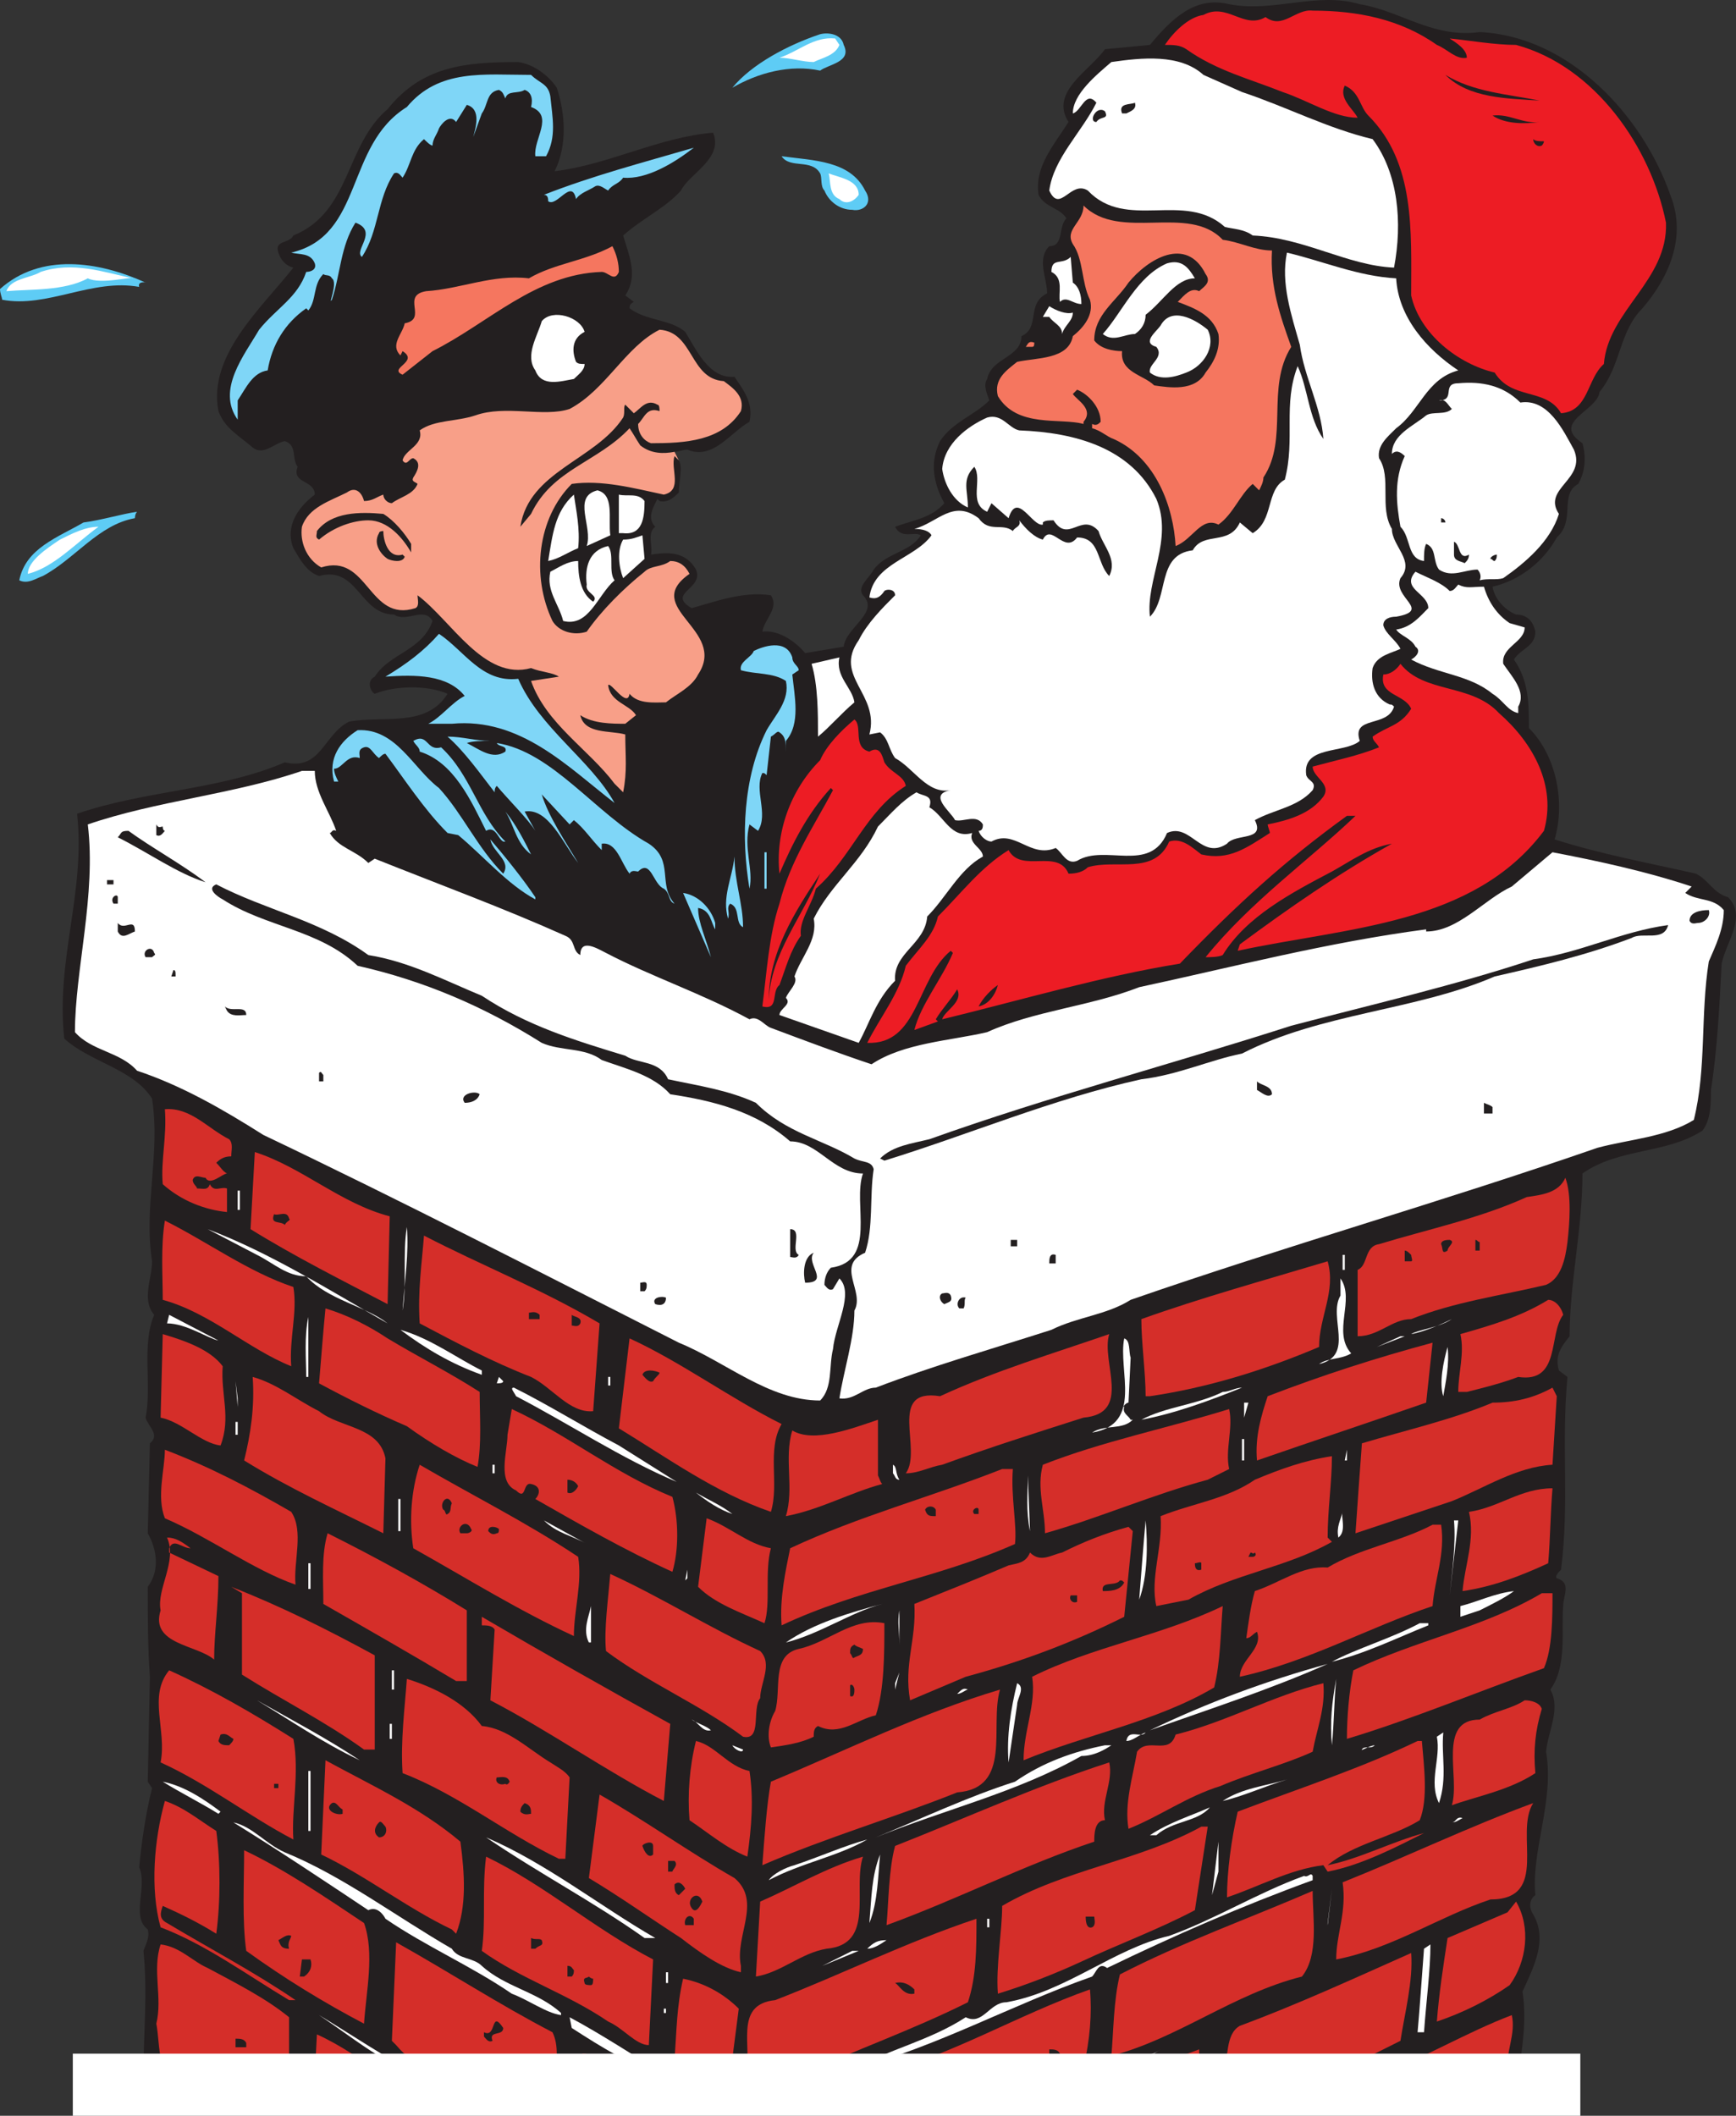
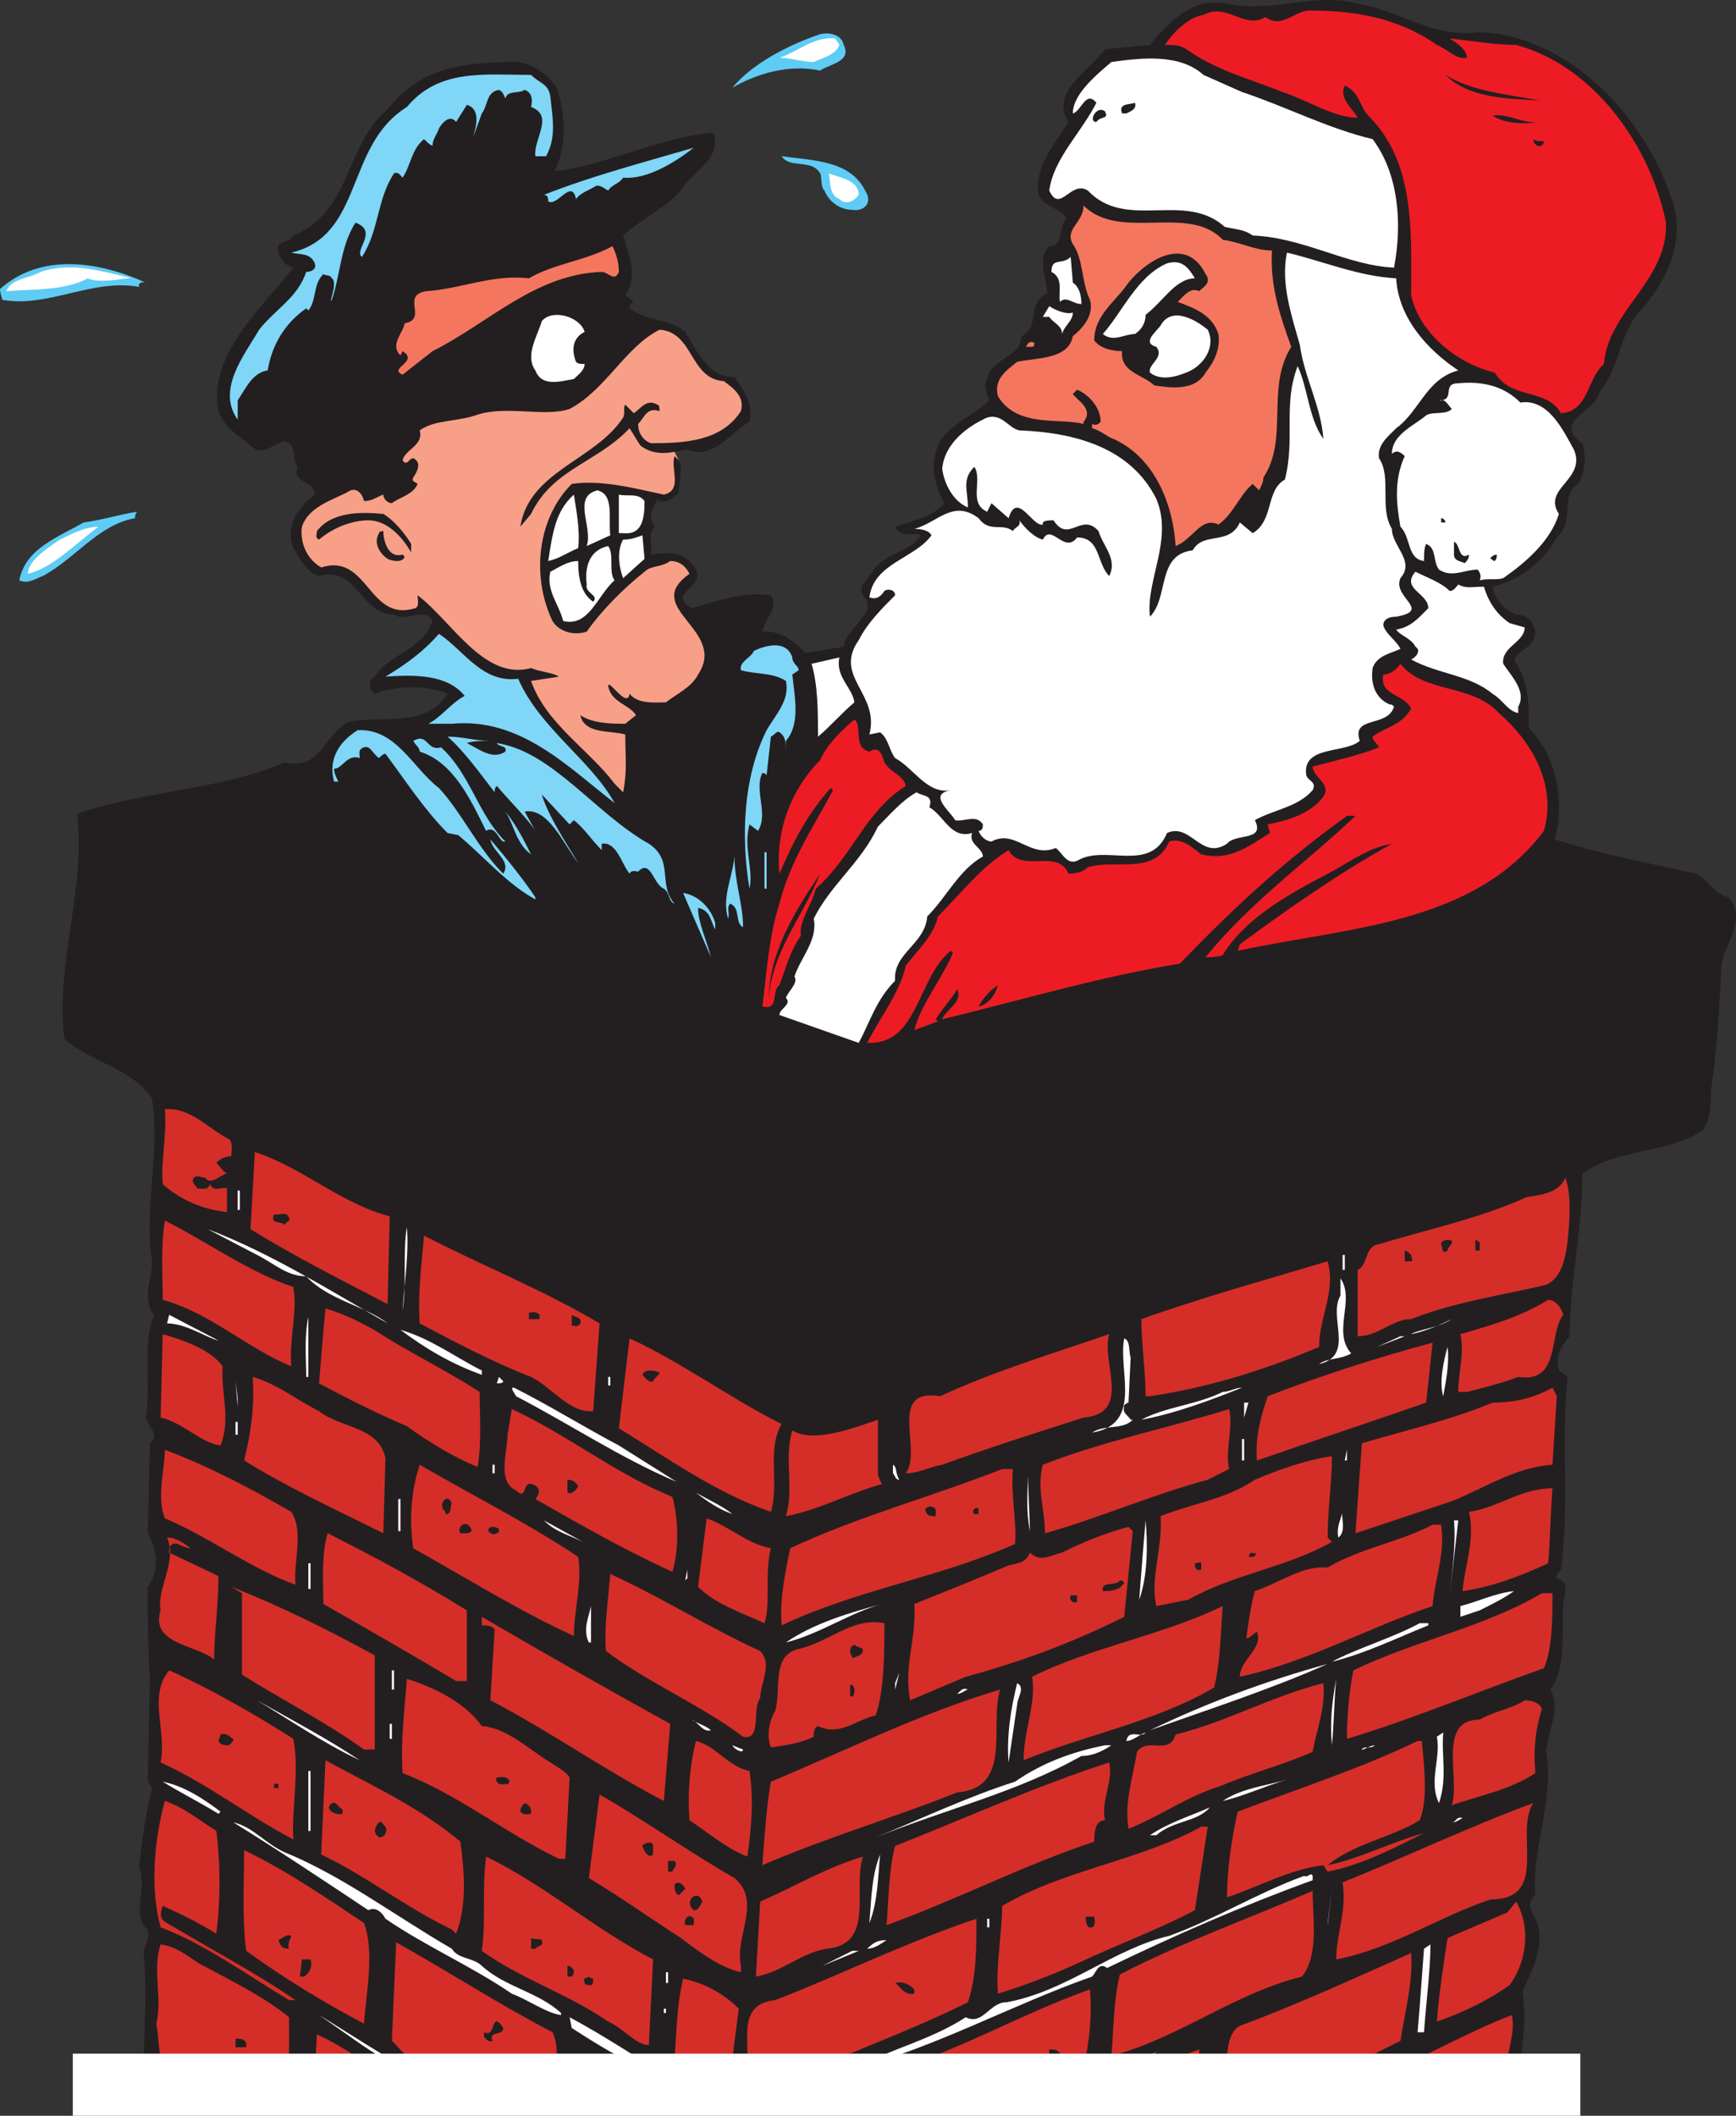
<svg xmlns="http://www.w3.org/2000/svg" width="608.024" height="740.978">
  <rect width="100%" height="100%" fill="#333333" stroke="none" />
  <path fill="#231f20" fill-rule="evenodd" d="M237.75 161.228c1.5 2.25 0 7.5 0 11.25-1.5 1.5-3.75 3.75-6.75 3l-.75-.75c-1.5 3-3.75 6.75-.75 9.75-3 2.25-.75 6.75-1.5 9.75 5.25-.75 12-1.5 15.75 5.25 3 6.75-10.5 8.25-1.5 13.5 8.25-2.25 18-6 27.75-4.5 3 4.5-2.25 8.25-3 12.75 5.25-.75 11.25 3 15 7.5l13.5-2.25c.75-6.75 12.75-12 6.75-18-2.25-3 2.25-6 3.75-9 4.5-6 12.75-6 16.5-12-2.25-1.5-6.75 1.5-9-3 6-2.25 12.75-3 17.25-8.25-3.75-6.75-5.25-14.25-1.5-21.75 4.5-6.75 12-9 17.25-14.25-.75-2.25-2.25-5.25-.75-7.5 1.5-7.5 12-7.5 12-15 6.75-3 1.5-11.25 9-15 0-5.25-3.75-12 .75-16.5 5.25 0 3-6.75 6-9.75-2.25-3.75-7.5-3.75-9.75-8.25-1.5-9.75 5.25-17.25 10.5-25.5-6.75-10.5 7.5-18 12.75-25.5l15.75-1.5c7.5-9 15.75-17.25 27.75-14.25 15.75 3 30.75-4.5 45.75 0 14.25 2.25 25.5 12 42 9.75 31.5 1.5 57 29.25 66.75 57 6 15-.75 29.25-9.75 39.75-8.25 8.25-7.5 20.25-15 29.25-.75 6.75-17.25 10.5-6 18 1.5 5.25.75 10.5-1.5 14.25-6.75 3.75-.75 12.75-7.5 18.75-4.5 8.25-12.75 15-22.5 17.25.75 4.5 4.5 8.25 8.25 9.75 3.75 0 6 2.25 6.75 6 0 5.25-5.25 6-7.5 9.75 5.25 7.5 5.25 15.75 5.25 24 9.75 9.75 12.75 26.25 9 39 16.5 5.25 33 8.25 49.5 12 4.5 2.25 6 6.75 11.25 8.25 6.75 6.75-.75 15.75-2.25 23.25-.75 14.25-1.5 30-3.75 44.25 0 4.5 0 10.5-3 14.25-12.75 8.25-29.25 6-42 15 0 19.5-4.5 38.25-4.5 57-3 3.75-5.25 6.75-3.75 12l3 2.25c-2.25 24 .75 43.5-2.25 67.5-.75.75-2.25 2.25-1.5 3 5.25 1.5 2.25 6 2.25 9.75-.75 8.25 1.5 21-4.5 29.25 3.75 6.75-.75 14.25-1.5 21.75 3 17.25-5.25 34.5-3.75 50.25-2.25 1.5-2.25 4.5-.75 6.75 5.25 9 0 18.75-3.75 27 1.5 9.75 0 19.5-1.5 29.25.75.75 2.25 0 3.75 0 2.25 7.5-3 8.25-8.25 8.25-29.25-.75-60 2.25-88.5-1.5-4.5 0-11.25-2.25-13.5 1.5H420c0-.75.75-.75.75-1.5H379.5c-2.25 2.25-6.75 1.5-10.5 1.5.75-.75 2.25 0 3.75-1.5-5.25-1.5-9.75 3.75-15.75 1.5 1.5.75 2.25-.75 3.75-1.5-18.75-.75-39-.75-57.75 0v1.5h-7.5s.75-.75 0-1.5c-3-.75-7.5-.75-10.5 1.5-12-1.5-26.25 3-37.5-1.5-3 0-5.25-.75-6.75 0l1.5 1.5c-1.5-.75-8.25 2.25-10.5-1.5-9.75 0-20.25-.75-30 0v1.5h-7.5v-1.5c-8.25-.75-18.75-.75-27.75 0l1.5 1.5c-3.75 3-9-4.5-14.25-1.5l2.25 1.5c-1.5 0-9 2.25-11.25-1.5H109.5c1.5 3.75-5.25.75-7.5 1.5v-1.5c-5.25-.75-12-.75-17.25 0l2.25 1.5c-3 2.25-9-2.25-13.5-1.5l1.5 1.5c-6-.75-12-3-18.75-1.5-1.5.75-1.5 2.25-4.5 1.5 0-.75 0-1.5-.75-1.5h-2.25v-6.75h1.5c0-15.75 1.5-27.75 0-43.5.75-2.25 2.25-4.5 1.5-7.5-6-4.5 0-15-3-21.75.75-8.25 2.25-18.75 4.5-27.75l-1.5-2.25.75-36.75c-.75-10.5-.75-20.25-.75-31.5 4.5-6 3-13.5 0-18.75l.75-31.5c3.75-3-.75-6-1.5-9 2.25-11.25-1.5-25.5 3-36-4.5-5.25-.75-12.75-.75-18.75-3-19.5 3-37.5 0-57-6.75-10.5-21.75-12.75-30.75-21-3-27.75 7.5-51 4.5-78.75 24-8.25 50.25-8.25 72.75-18 12.75 3 13.5-9.75 22.5-14.25 12-2.25 27 2.25 34.5-9.75-6.75-3-18-3-25.5 0-1.5-.75-3-4.5 0-6 5.25-8.25 16.5-9 20.25-19.5-3-5.25-9 .75-13.5-2.25-12 0-12.75-17.25-26.25-13.5-4.5-1.5-6.75-6-9-9.75-3-7.5 1.5-14.25 7.5-18.75 0-5.25-8.25-3.75-6-9.75-2.25-3 0-7.5-4.5-9-3.75.75-7.5 5.25-11.25 2.25-5.25-4.5-9.75-6.75-12-12.75-3.75-19.5 15-36 26.25-50.25-3-.75-4.5-3-5.25-5.25-1.5-4.5 3.75-3 5.25-6 20.25-8.25 18-31.5 33-44.25 12-15 27-16.5 45.75-16.5 5.25.75 10.5 4.5 13.5 9 3 9 3.75 20.25-.75 29.25 18.75-2.25 36.75-12 55.5-13.5 3.75 9-8.25 14.25-11.25 20.25-5.25 6-13.5 9.75-20.25 15.75 2.25 7.5 5.25 14.25.75 21l3 2.25c-1.5.75-1.5 1.5-1.5 2.25 6 4.5 14.25 3.75 19.5 8.25 3.75 6 8.25 16.5 17.25 15.75 3 4.5 6.75 9 5.25 15.75-6.75 3.75-12.75 13.5-21.75 9.75-1.5 0-3 .75-4.5.75" />
  <path fill="#f89f88" fill-rule="evenodd" d="M236.25 158.228c-3.75.75-8.25.75-12-2.25-1.5-2.25-2.25-3.75-3.75-6-11.25 12-27 14.25-34.5 30l-3.75 4.5c3-19.5 26.25-23.25 36-38.25.75-1.5 0-3.75.75-4.5l3 3c2.25-1.5 4.5-5.25 8.25-3 .75 0 .75 1.5.75 2.25-4.5-1.5-5.25 2.25-7.5 4.5 0 3.75 2.25 6 4.5 6.75 12 0 24.75-.75 31.5-11.25 1.5-5.25-3-8.25-6-10.5-12-.75-10.5-17.25-22.5-18-12 6-18.75 21-31.5 27.75-9 3-22.5-1.5-33 2.25-6.75 2.25-14.25 1.5-19.5 5.25 1.5 5.25-5.25 6.75-6 10.5 1.5 2.25 2.25-.75 3.75-.75 3 1.5 1.5 4.5 0 6.75-.75 1.5.75 1.5 1.5 2.25-1.5 3.75-6 4.5-9 6.75-1.5 0-3-1.5-3-3-2.25.75-3.75 2.25-6.75 2.25-.75-3-3-5.25-6-3-6 3-13.5 5.25-15.75 12-.75 5.25 1.5 11.25 6.75 14.25 16.5-5.25 16.5 19.5 33 14.25 1.5-.75.75-3 .75-4.5 12 9 23.25 30 39.75 25.5 3.75 1.5 7.5 1.5 9.75 3l-9.75 1.5c5.25 15 20.25 24 29.25 36l3 3c1.5-7.5.75-12.75.75-20.25-5.25-1.5-14.25 0-15.75-6.75 4.5 3 11.25 3 15.75 3l3.75-3c-2.25-3.75-9-4.5-9.75-10.5.75-1.5 6.75 8.25 7.5 3 3 3.75 9 3 12.75 3 3.75-3 9-5.25 11.25-9.75 10.5-15.75-20.25-23.25-3-35.25-1.5-3-3.75-4.5-6.75-4.5-3 2.25-6.75 1.5-9 3.75-7.5 6-15 13.5-20.25 21-4.5 1.5-9.75 0-12-3.75-7.5-15.75-5.25-36 6.75-48 10.5-1.5 21.75 1.5 32.25 3.75 6.75-1.5 2.25-9 3.75-13.5l1.5 1.5" />
  <path fill="#ed1c24" fill-rule="evenodd" d="M503.25 15.728c3.75 1.5 6.75 5.25 10.5 4.5 0-3-3.75-5.25-6-6.75 7.5.75 15.75 2.25 23.25 2.25 27.75 7.5 47.25 36 52.5 62.25.75 20.25-20.25 30.75-21.75 49.5-6 5.25-5.25 16.5-15 17.25-5.25-9-17.25-4.5-23.25-14.25-12.75-3-26.25-13.5-29.25-27 0-22.5 1.5-46.5-15-63-3-3-3-8.25-8.25-10.5-2.25 4.5 3 8.25 4.5 11.25-8.25 0-17.25-6-26.25-9-11.25-4.5-23.25-7.5-33.75-15-2.25-1.5-4.5-1.5-7.5-1.5 3-4.5 8.25-9.75 13.5-10.5 8.25-4.5 14.25 5.25 21.75.75 6 4.5 10.5-3 16.5-2.25 15.75 0 30.75 3 43.5 12" />
  <path fill="#5eccf5" fill-rule="evenodd" d="M295.5 15.728c3 6-5.25 6.75-8.25 9-10.5-2.25-21.75.75-30.75 6 6.75-8.25 19.5-15 30.75-18.75 3-.75 7.5 0 8.25 3.75" />
  <path fill="#fff" fill-rule="evenodd" d="M294 15.728c-1.5 3.75-6 4.5-9 6-3.75 0-8.25-1.5-12-1.5 6.75-2.25 12-7.5 19.5-6.75l1.5 2.25m141 16.5c15.75 5.25 30 12.75 45.75 16.5 9 12 10.5 29.25 7.5 45-16.5-.75-31.5-10.5-49.5-11.25-3-2.25-6.75-2.25-9.75-3-14.25-12.75-34.5 1.5-48-12.75-6-3.75-9.75 8.25-13.5 0 1.5-11.25 11.25-20.25 16.5-30.75-3.75-4.5-5.25 3-8.25 3.75 0-6.75 8.25-13.5 13.5-18 10.5-1.5 24-3 32.25 4.5l13.5 6" />
  <path fill="#7fd6f7" fill-rule="evenodd" d="M192.75 33.728c.75 7.5 2.25 14.25-1.5 21h-3.75c-.75-6 6.75-14.25-1.5-17.25.75-3 0-5.25-2.25-6-2.25 1.5-6 0-6.75 3-.75-1.5-.75-2.25-2.25-3-4.5.75-3.75 5.25-6 8.25l-3 8.25c.75-3 3-9.75-2.25-11.25l-3.75 6c-2.25-3-5.25.75-6 2.25-.75 2.25-2.25 3.75-2.25 6-.75 0-2.25-1.5-3-2.25-4.5 3.75-4.5 9-7.5 13.5-.75-.75-1.5-2.25-3-1.5-6 9-5.25 20.25-11.25 29.25-3-2.25 6-9-2.25-12-5.25 8.25-5.25 18-8.25 27-1.5 2.25 2.25-6 0-7.5-.75-1.5-2.25-.75-3-1.5-3.75 3.75-2.25 9-5.25 12.75l-.75-.75c-7.5 5.25-12 12.75-13.5 21.75-5.25.75-7.5 6-10.5 10.5v6.75c-7.5-10.5 2.25-22.5 7.5-31.5 6-7.5 13.5-11.25 16.5-20.25 1.5 0 3.75-.75 3-3-1.5-3.75-5.25-3-8.25-3.75 25.5-6 18.75-37.5 40.5-51 11.25-13.5 27-11.25 43.5-11.25 3 3 6 3 6.75 7.5" />
  <path fill="#231f20" fill-rule="evenodd" d="M539.25 35.228c-11.25-.75-24.75-.75-33-9 9.75 6 21.75 6.75 33 9m-141.75.75c.75 2.25-1.5 3-3 3.75H393c-1.5-3.75 3-3 4.5-3.75m-10.5 3c1.5 3-1.5 1.5-3 3.75-3 0 0-6 3-3.75m152.25 3.75c-5.25.75-12 .75-16.5-2.25 6-.75 10.5 3 16.5 2.25m1.5 6.75c0 .75-.75 1.5-.75 1.5-1.5.75-3-.75-3-2.25.75.75 2.25.75 3.75.75" />
  <path fill="#7fd6f7" fill-rule="evenodd" d="M243 51.728c-6.75 5.25-16.5 11.25-24.75 10.5-1.5 2.25-3.75 2.25-5.25 4.5-1.5-.75-3-2.25-4.5-1.5-2.25 1.5-5.25 2.25-6.75 4.5-1.5-7.5-6.75 3-9.75.75 0-.75 0-2.25-1.5-2.25 17.25-6.75 34.5-11.25 52.5-16.5" />
  <path fill="#5eccf5" fill-rule="evenodd" d="M303 66.728c3 4.5-.75 7.5-4.5 6.75-4.5 0-8.25-3-9.75-6.75-1.5-1.5-.75-4.5-1.5-6-3-5.25-10.5-1.5-13.5-6 11.25 1.5 24 1.5 29.25 12" />
  <path fill="#fff" fill-rule="evenodd" d="M300.75 68.228c-1.5 2.25-4.5 3.75-6.75 1.5-3.75-1.5-3-6-3.75-9 3.75 1.5 10.5 2.25 10.5 7.5" />
  <path fill="#f5765f" fill-rule="evenodd" d="M428.25 83.978c6 .75 11.25 3.75 17.25 3.75-.75 12.75 3 23.25 6.75 33.75-9 14.25-.75 32.25-9.75 45.75 0 1.5-.75 3-1.5 4.5l-2.25-2.25c-4.5 3.75-6.75 10.5-12 14.25-6-3-9 5.25-15 7.5-.75-13.5-6.75-30.75-21.75-37.5-2.25-.75-4.5-3-7.5-3.75v-1.5c1.5.75 2.25 0 3-.75 0-5.25-4.5-9.75-8.25-11.25l-1.5 1.5c1.5 2.25 7.5 5.25 3.75 9.75v.75c-8.25-2.25-23.25 1.5-30-9.75-1.5-6 3-9 6.75-12 6.75-1.5 18-.75 19.5-9 3.75-3 7.5-7.5 6-12.75-3-6-2.25-14.25-6-19.5-3-5.25 3.75-7.5 3.75-13.5 12.75 12.75 36.75-.75 48.75 12m-211.5 11.25c-1.5 3.75-3.75 0-6 0-23.25.75-39.75 18-59.25 27.75l-10.5 8.25c-5.25-2.25 6-4.5 0-8.25l-.75 1.5c-3.75-3.75.75-7.5 1.5-11.25 8.25-1.5-1.5-9.75 7.5-11.25 12-.75 23.25-6 36-4.5 9-5.25 19.5-6 29.25-11.25 1.5 3 2.25 6 2.25 9" />
  <path fill="#231f20" fill-rule="evenodd" d="M422.25 95.978c2.25 3-.75 4.5-2.25 6-3-1.5-5.25 1.5-7.5 3.75 6 2.25 12 4.5 14.25 11.25.75 5.25-1.5 9.75-4.5 13.5-3.75 6.75-12.75 5.25-18 4.5-3.75-3.75-12-4.5-11.25-12-3 0-7.5-.75-9.75-3.75 0-9 7.5-13.5 12-20.25 6.75-8.25 20.25-16.5 27-3" />
  <path fill="#fff" fill-rule="evenodd" d="M489 97.478c.75 13.5 10.5 24.75 21.75 32.25-11.25 3-13.5 14.25-21.75 20.25-3 3-6.75 6-6 10.5 4.5 6.75 0 17.25 4.5 24.75 0 6 8.25 11.25 3 17.25-3 6.75 11.25 11.25-1.5 13.5-2.25 0-4.5.75-4.5 3 .75 3 4.5 5.25 6 8.25-3 1.5-8.25 2.25-9.75 6.75-.75 5.25.75 10.5 6 12.75.75 0 .75 0 1.5.75-2.25 7.5-15 3-12 12-5.25 4.5-20.25 1.5-18.75 12 .75 2.25 3.75 2.25 2.25 5.25-5.25 6-13.5 6.75-20.25 10.5 3.75 7.5-6.75 4.5-9.75 8.25-9 6-12.75-7.5-21-3.75-6 14.25-21.75 3.75-31.5 9.75-3.75 1.5-5.25-3-7.5-4.5-9 3.75-14.25-6.75-22.5-2.25-1.5 0-3.75-1.5-4.5-3.75 1.5 0 1.5-1.5 1.5-2.25-2.25-3.75-6.75-.75-9.75-1.5-1.5-3-9.75-9-1.5-10.5-8.25 1.5-12.75-7.5-19.5-11.25-2.25-3-2.25-6.75-5.25-9l-3.75.75c3.75-14.25-12.75-20.25-3.75-33 3-6 8.25-11.25 12.75-15.75 0-2.25-3-2.25-3.75-1.5-1.5 2.25-3 3-5.25 2.25 1.5-12 15.75-13.5 21.75-21.75-.75-1.5-3-2.25-6-2.25 8.25-2.25 13.5-10.5 22.5-3.75 3.75 5.25 8.25 1.5 12 4.5.75-1.5 3-1.5 2.25-3.75 2.25 3 5.25 6 8.25 6.75 3-6 7.5 5.25 12-.75 8.25 0 6.75 9 11.25 13.5 3-6-2.25-10.5-3.75-15.75-6-6.75-10.5 4.5-15.75-3.75-1.5 0-3 0-3.75.75v.75c-3.75.75-9-12-12-2.25l-6-5.25-1.5 3c-6.75-3-1.5-11.25-4.5-15.75-4.5 4.5-2.25 8.25-2.25 14.25-5.25-2.25-8.25-8.25-9-13.5.75-9 9-15 15.75-18 5.25-1.5 7.5 3.75 11.25 4.5 19.5.75 39 6 48 24 6 14.25-3.75 28.5-2.25 41.25 6.75-6.75 2.25-21.75 15-23.25 3.75-6.75 12.75-1.5 16.5-9.75l4.5 3.75c7.5-4.5 4.5-15 11.25-18.75 3.75-14.25-.75-26.25 4.5-39.75 3.75 8.25 3.75 18 9 25.5-.75-11.25-6.75-21.75-8.25-33-3-10.5-6.75-21.75-4.5-32.25 12.75 3 24.75 8.25 38.25 9m-113.25 1.5c2.25 1.5 3 4.5 3 7.5-3 0-5.25-3-7.5-.75-.75-3 1.5-8.25-3-10.5 0-5.25 3.75-2.25 6.75-5.25l.75 9" />
  <path fill="#5eccf5" fill-rule="evenodd" d="M51 98.978c.75 0-3-.75-2.25 1.5-16.5-3-32.25 7.5-48 4.5 0-.75-.75-2.25-.75-3.75 14.25-12.75 34.5-9.75 51-2.25" />
  <path fill="#fff" fill-rule="evenodd" d="M418.5 97.478c-6.75 0-11.25 8.25-17.25 12.75 0 3-1.5 5.25-3.75 6.75-3.75 0-7.5 3-11.25 0 6.75-7.5 12-20.25 22.5-24.75 5.25-1.5 7.5 1.5 9.75 5.25m-372 0c0-.75-11.25 2.25-15.75 0-8.25 4.5-20.25 3.75-28.5 4.5 1.5-4.5 8.25-4.5 12-6.75 11.25-3.75 21.75 0 32.25 2.25m329.25 12c0 3-3 4.5-3.75 7.5 0-3-3-3.75-4.5-6h-2.25l2.25-3.75c2.25 1.5 6 3 8.25 2.25m-171 6.75c-4.5 2.25-4.5 6.75-3 10.5.75.75 1.5.75 3 .75 0 2.25-2.25 3.75-3.75 5.25-4.5.75-11.25 3-13.5-3-3.75-5.25.75-12 2.25-17.25 3.75-4.5 13.5-1.5 15 3.75m218.25-.75c3 6-1.5 12.75-7.5 15-3.75 1.5-9 3-12.75 0-.75-3 5.25-5.25 2.25-9-5.25-1.5 0-5.25 1.5-7.5 3.75-6.75 12-2.25 16.5 1.5" />
  <path fill="#f5765f" fill-rule="evenodd" d="M362.25 119.978c0 .75 0 1.5-.75 1.5h-2.25c.75-.75.75-2.25 3-1.5" />
  <path fill="#fff" fill-rule="evenodd" d="M532.5 140.978c9.75-1.5 15 9.75 18.75 16.5 4.5 10.5-11.25 13.5-5.25 22.5-3 9.75-12 17.25-19.5 22.5-2.25.75-5.25 0-8.25.75.75-1.5 0-3-.75-3.75-4.5 0-9 3-13.5 0-2.25-3-.75-7.5-4.5-9-.75 1.5-.75 3.75-.75 6-6-.75-4.5-8.25-8.25-12-1.5-8.25-2.25-16.5 1.5-24.75-1.5-1.5-3-2.25-4.5-.75 0-6.75 7.5-9.75 12-13.5 2.25-1.5 6.75 0 9-2.25-1.5-1.5-2.25-3.75-4.5-3 6 0 .75-6 6.75-6 8.25-.75 15.75.75 21.75 6.75m-318.75 46.5-8.25 3.75c2.25-6.75-5.25-17.25 3.75-19.5 6 1.5 3.75 9.75 4.5 15.75m-11.25 4.5c-3.75 1.5-6.75 3.75-10.5 4.5 1.5-9 2.25-17.25 9-23.25.75 5.25 2.25 12 1.5 18.75m23.25-16.5c0 6-.75 12-7.5 11.25h-1.5v-13.5c3 .75 6.75-.75 9 2.25" />
  <path fill="#5eccf5" fill-rule="evenodd" d="M48 179.228c-.75.75-.75 2.25-.75 2.25-12.75 2.25-21 14.25-32.25 20.25-2.25.75-5.25 3-8.25 1.5 2.25-11.25 13.5-15 22.5-20.25 6-.75 13.5-3 18.75-3.75" />
  <path fill="#231f20" fill-rule="evenodd" d="M144 190.478v3c-3-5.25-8.25-11.25-15-11.25-5.25 0-12 2.25-17.25 6.75-1.5-.75-.75-1.5-.75-3 5.25-6.75 15-6.75 23.25-6 3.75 2.25 7.5 6.75 9.75 10.5m362.25-7.5h-1.5v-1.5c.75 0 1.5.75 1.5 1.5" />
  <path fill="#fff" fill-rule="evenodd" d="M34.5 184.478c-8.25 6-15.75 14.25-24.75 16.5 0-4.5 6.75-9 11.25-12 4.5-2.25 9-4.5 13.5-4.5" />
  <path fill="#231f20" fill-rule="evenodd" d="m141 194.228.75.75c-.75 2.25-4.5 1.5-6 .75-2.25-1.5-5.25-5.25-3-9 0-.75 1.5-.75 1.5-.75 0 3 1.5 9.75 6.75 8.25" />
  <path fill="#fff" fill-rule="evenodd" d="m225.75 195.728-7.5 6.75c-1.5-3.75-2.25-9.75 0-13.5 3 0 4.5-.75 6.75-1.5l.75 8.25" />
  <path fill="#231f20" fill-rule="evenodd" d="M514.5 194.228c0 1.5-.75 2.25-1.5 3-1.5-.75-3.75-.75-3.75-3v-4.5c2.25.75 1.5 6.75 5.25 4.5" />
  <path fill="#fff" fill-rule="evenodd" d="M215.25 203.228c-6 5.25-9 16.5-18 14.25-1.5-6-6-10.5-4.5-17.25 3-1.5 6-3.75 9.75-3.75 0 5.25.75 11.25 5.25 14.25 2.25-2.25-3-3-2.25-6-.75-6 .75-12 7.5-13.5 2.25 3 0 9 2.25 12" />
  <path fill="#231f20" fill-rule="evenodd" d="M524.25 194.228c0 .75 0 1.5-.75 2.25-.75 0-.75-.75-1.5-.75 0-.75 1.5-1.5 2.25-1.5" />
  <path fill="#fff" fill-rule="evenodd" d="M507.75 206.978c1.5 0 2.25-1.5 3-2.25 3 1.5 4.5.75 9 .75 1.5 5.25 4.5 9.75 9 12.75l5.25 1.5c0 5.25-8.25 6.75-7.5 12.75 3 4.5 8.25 9.75 5.25 15v2.25c-3.75-.75-5.25-4.5-9-6.75-8.25-6.75-18.75-6.75-28.5-12 1.5-.75 3.75-3 1.5-4.5-1.5-3-5.25-3.75-6.75-6 5.25-.75 8.25-4.5 11.25-7.5 0-5.25-9.75-6.75-4.5-12.75 4.5 2.25 9 3.75 12 6.75" />
  <path fill="#7fd6f7" fill-rule="evenodd" d="M181.5 237.728c7.5 17.25 25.5 28.5 33.75 43.5-16.5-12.75-33-30-57-27.75H150c4.5-2.25 8.25-7.5 12.75-9.75-6-7.5-17.25-7.5-27.75-6.75 7.5-4.5 13.5-9 18.75-15 9 6 15 17.25 27.75 15.75m96-7.5c0 2.25 2.25 3 2.25 4.5l-2.25 1.5c.75 7.5 3 17.25-2.25 23.25v3.75c0-3 0-5.25-2.25-6.75-.75-.75-1.5.75-3 1.5l-1.5 13.5c-.75-.75-.75-.75-1.5-.75-3 6 2.25 14.25-1.5 20.25l-3-2.25c-2.25 8.25 1.5 15.75 0 22.5-3-18-2.25-39 6-55.5 3-5.25 8.25-10.5 6.75-17.25-4.5-3-10.5-2.25-15.75-3.75-.75-3 3.75-4.5 4.5-6.75 3-1.5 11.25-4.5 13.5 2.25" />
  <path fill="#fff" fill-rule="evenodd" d="M299.25 245.978c-4.5 3.75-9 9-12.75 12 0-8.25 0-18-2.25-25.5l9.75-2.25c-1.5 6.75 4.5 10.5 5.25 15.75" />
  <path fill="#ed1c24" fill-rule="evenodd" d="M525 249.728c12 10.5 20.25 25.5 15.75 41.25-24.75 33-69 33.75-107.25 42l.75-2.25c17.25-12.75 34.5-24.75 53.25-35.25-8.25 1.5-14.25 6-21 9.75-14.25 7.5-30 15.75-38.25 29.25-1.5.75-4.5.75-6 .75 15.75-19.5 36-33.75 52.5-49.5h-3c-21.75 15.75-38.25 30.75-58.5 51.75-27.75 4.5-55.5 12.75-83.25 19.5.75-3 7.5-6 5.25-10.5-2.25 3.75-5.25 6.75-7.5 10.5l.75.75-8.25 3c2.25-9 9.75-18 13.5-27l-.75-.75c-12 9.75-11.25 33-29.25 32.25 4.5-9 11.25-17.25 13.5-27 4.5-6 9.75-10.5 11.25-17.25 8.25-8.25 15-17.25 24.75-23.25 4.5 8.25 17.25-.75 21 8.25 3 0 5.25-.75 6.75-2.25 9.75-3 23.25 3 28.5-9 4.5-1.5 8.25 2.25 11.25 4.5 9.75 2.25 15.75-2.25 24-7.5 0-.75-.75-2.25-.75-3 7.5-1.5 15-3.75 19.5-9.75 3-4.5-3.75-6.75-3.75-10.5 8.25-2.25 15.75-3.75 23.25-6.75-.75-1.5-2.25-2.25-2.25-3.75 5.25-3.75 9.75-3.75 13.5-9.75-2.25-5.25-11.25-4.5-9.75-12 2.25 0 4.5-1.5 6-3.75 8.25 10.5 24.75 6.75 34.5 17.25m-220.5 13.5c3.75-2.25 4.5 1.5 5.25 3.75 2.25 3.75 6.75 4.5 7.5 8.25-14.25 9-18.75 24.75-31.5 36-1.5 6-6 11.25-5.25 16.5-3.75 5.25-5.25 11.25-7.5 17.25-3 2.25 0 9-6 7.5 1.5-11.25 2.25-24.75 6-36 3.75-15 12-27 18.75-39.75l-.75-.75c-8.25 9-13.5 19.5-18 30-1.5-14.25 3.75-29.25 14.25-39.75 2.25-5.25 7.5-10.5 12-14.25 3 2.25-.75 9.75 5.25 11.25" />
  <path fill="#7fd6f7" fill-rule="evenodd" d="M153.75 275.978c8.25 9 13.5 21 22.5 30 3-4.5-3.75-7.5-4.5-12 4.5 5.25 11.25 13.5 15.75 20.25v.75c-9.75-5.25-18-15-27-22.5l-3.75-.75c-8.25-8.25-15-18.75-21.75-27.75-.75 0-1.5.75-2.25 1.5-2.25-1.5-3-4.5-5.25-3.75s-1.5 2.25-1.5 3.75c-4.5-1.5-6 3.75-9 3.75 0 1.5.75 3 1.5 4.5H117c-2.25-8.25 2.25-14.25 8.25-18 13.5-.75 19.5 13.5 28.5 20.25m18-16.5c-3 0-6 0-8.25.75 4.5 2.25 9 6 13.5 3 .75-2.25-2.25-1.5-3-3 19.5 3 34.5 24.75 53.25 35.25 9 6 3 14.25 9 21-2.25-.75-1.5-3.75-3.75-5.25-3.75-1.5-4.5-10.5-9-6-.75 0-2.25-.75-3 .75-3-3.75-4.5-11.25-9.75-10.5v2.25c-3.75-3.75-6-7.5-9.75-10.5l-1.5 1.5-9.75-10.5c2.25 7.5 8.25 16.5 12.75 24-5.25-6.75-10.5-19.5-18.75-18l3.75 6.75c-2.25-3.75-9.75-11.25-13.5-15.75-.75.75-.75 1.5-.75 2.25-5.25-6.75-10.5-14.25-16.5-19.5 5.25 0 9.75 1.5 15 1.5m5.25 35.25c-2.25.75-3-6-6.75-3.75-5.25-10.5-11.25-24-23.25-27.75 0-1.5-1.5-2.25-2.25-3.75 5.25-3 4.5 3.75 9.75 2.25 10.5 9.75 12.75 23.25 22.5 33" />
-   <path fill="#fff" fill-rule="evenodd" d="M110.25 269.978c0 7.5 5.25 14.25 7.5 21-1.5-.75-1.5.75-2.25.75 3 5.25 9 6 13.5 10.5l2.25-1.5c22.5 9 45 17.25 66.75 27 3.75 1.5 2.25 5.25 5.25 6.75 0-6 6-2.25 9-.75 15.75 8.25 33.75 14.25 50.25 23.25 3-1.5 5.25 2.25 7.5 3 12 4.5 24 9 35.25 12.75 11.25-7.5 27.75-8.25 40.5-11.25 16.5-7.5 36-9 53.25-15.75 31.5-6.75 66-15.75 100.5-20.25v.75c11.25 0 20.25-11.25 30-15.75l14.25-12c15.75 3 33 6.75 48.75 12l-2.25 2.25c4.5 3 9.75 1.5 13.5 6 0 6.75-3 12.75-5.25 18-3 18.75-.75 37.5-5.25 55.5-9.75 6-22.5 6.75-33.75 9.75-54 18.75-109.5 34.5-163.5 53.25-8.25 5.25-18.75 6-27.75 10.5-21 6.75-42 12.75-61.5 20.25-4.5 0-7.5 4.5-12.75 3.75 1.5-9.75 5.25-21 5.25-30.75 3.75-6.75-6.75-15.75 3.75-20.25 3-9 1.5-19.5 3-29.25-.75-3-3.75-2.25-6.75-3.75-11.25-6.75-24-9-34.5-19.5-9.75-4.5-20.25-6-30.75-8.25-3-6.75-10.5-5.25-15-8.25-17.25-5.25-34.5-10.5-50.25-21-12.75-5.25-25.5-12-39.75-14.25-16.5-12-36-15.75-53.25-24.75-3.75 1.5.75 4.5 2.25 5.25 15 9.75 33.75 10.5 47.25 23.25 23.25 5.25 44.25 14.25 64.5 27 6.75 3 15 1.5 21 6 8.25 3 18 5.25 24 12 15 2.25 30 6 42 16.5 9.75 0 15 11.25 25.5 11.25-3.75 10.5 5.25 30.75-11.25 33-1.5 1.5-2.25 3.75-2.25 6 .75.75 1.5 2.25 3 1.5l2.25-3.75c5.25 5.25-1.5 16.5-2.25 24.75-1.5 6 0 13.5-4.5 18-18 0-33-13.5-49.5-20.25-48.75-24.75-96.75-49.5-145.5-72.75-14.25-9-28.5-17.25-44.25-22.5-6-6.75-15.75-6.75-21.75-13.5 0-21.75 7.5-48 4.5-72.75 24-8.25 51-10.5 75-18.75h4.5" />
  <path fill="#fff" fill-rule="evenodd" d="M325.5 282.728c5.25 3 7.5 11.25 15 9-1.5 3.75 3.75 5.25 3.75 8.25-8.25 4.5-12.75 14.25-19.5 21-.75 9.75-12 12.75-11.25 22.5-6.75 6.75-9 15-12.75 21.75l-27.75-9.75c0-2.25 4.5-3.75 2.25-6 .75-2.25 4.5-5.25 3-7.5 2.25-6.75 8.25-12.75 6.75-20.25 6-12 16.5-19.5 22.5-32.25 4.5-4.5 8.25-9 13.5-12 2.25 1.5 6 .75 4.5 5.25" />
  <path fill="#7fd6f7" fill-rule="evenodd" d="M186 299.228c-5.25-3.75-6-10.5-9-15 3.75 4.5 6.75 10.5 9 15" />
  <path fill="#231f20" fill-rule="evenodd" d="M57 289.478c0 1.5.75 1.5.75 1.5-.75.75-1.5 2.25-3 1.5v-3.75c.75 1.5 1.5.75 2.25.75m-12 1.5c8.25 6 18 11.25 27 18-9.75-3-20.25-10.5-30.75-15.75 1.5-1.5.75-2.25 3.75-2.25" />
  <path fill="#7fd6f7" fill-rule="evenodd" d="M267.75 298.478h.75v12.75h-.75v-12.75m-7.5 26.25c-3-1.5-.75-6.75-4.5-8.25-1.5 1.5 0 3-.75 5.25-2.25-7.5 1.5-14.25 2.25-21.75 0 9 3 16.5 3 24.75" />
  <path fill="#231f20" fill-rule="evenodd" d="M269.25 350.228c0-16.5 9-30.75 18-44.25-6 15-17.25 27.75-18 44.25m-229.5-40.5H37.5v-1.5h2.25v1.5" />
  <path fill="#7fd6f7" fill-rule="evenodd" d="M250.5 323.228v2.25c-1.5-2.25-1.5-6.75-6-7.5 0 5.25 3 11.25 4.5 17.25l-9.75-22.5c5.25.75 9.75 5.25 11.25 10.5" />
  <path fill="#231f20" fill-rule="evenodd" d="M41.25 314.228v2.25h-1.5c-1.5-2.25 1.5-3.75 1.5-2.25m557.25 4.5c.75 2.25-1.5 4.5-3.75 4.5-.75 0-2.25.75-3-.75 0-3 3.75-3.75 6.75-3.75" />
  <path fill="#7fd6f7" fill-rule="evenodd" d="m238.5 321.728.75 2.25-.75-2.25" />
  <path fill="#231f20" fill-rule="evenodd" d="M47.25 326.228c-2.25.75-4.5 3-6 0v-3c2.25 3 6-2.25 6 3m537-2.25c-1.5 6-9 2.25-12.75 4.5-15.75 6-31.5 9.75-48 13.5-27.75 12-60.75 12.75-88.5 27-11.25 2.25-22.5 7.5-35.25 9-30.75 6.75-60.75 19.5-90 28.5l-1.5-.75c4.5-4.5 11.25-5.25 17.25-6.75 42-15 84.75-26.25 126.75-39.75 28.5-7.5 57.75-14.25 84.75-23.25 16.5-2.25 30.75-9.75 47.25-12" />
  <path fill="#7fd6f7" fill-rule="evenodd" d="m240 326.228 1.5 3.75-1.5-3.75" />
  <path fill="#231f20" fill-rule="evenodd" d="M54 333.728c.75.75 0 .75-.75 1.5H51c-1.5-2.25 2.25-4.5 3-1.5m7.5 8.25H60l.75-2.25c.75 0 .75.75.75 2.25m281.25 10.5c1.5-3 4.5-6 6.75-7.5-.75 3-3 6.75-6.75 7.5m-256.5 3c-2.25 0-5.25.75-6.75-1.5l-.75-1.5c2.25 2.25 7.5-.75 7.5 3m27 21v2.25h-1.5v-3c.75-.75.75 0 1.5.75m332.25 6.75c-1.5 1.5-3.75-.75-5.25-1.5v-3c1.5 1.5 5.25 1.5 5.25 4.5m-277.5 0c-.75 2.25-3 3-5.25 3-2.25-3 3.75-4.5 5.25-3m354.75 4.5v2.25h-3v-3.75c1.5.75 2.25.75 3 1.5" />
  <path fill="#d52e29" fill-rule="evenodd" d="M80.25 398.978c1.5 1.5.75 3.75.75 6-2.25 0-3.75.75-5.25 2.25 1.5 1.5 2.25 3 3.75 3.75-1.5 0-6 4.5-7.5 1.5-1.5 0-3.75-1.5-4.5.75 0 1.5 1.5 2.25 1.5 3 2.25 0 3.75.75 4.5-1.5 1.5 3 3.75.75 6 1.5v8.25c-7.5-.75-15.75-3.75-22.5-9.75-.75-8.25 1.5-16.5.75-26.25 9-.75 15 6.75 22.5 10.5m56.25 27-.75 30.75c-15.75-8.25-32.25-16.5-48-26.25l1.5-27c16.5 5.25 30 18 47.25 22.5m412.5 9c-.75 6-2.25 12.75-7.5 15-15.75 3.75-32.25 6-47.25 12-6.75 0-11.25 6-18.75 6v-23.25c3.75-1.5 2.25-8.25 7.5-9 17.25-5.25 35.25-9 51.75-16.5 5.25-.75 11.25-1.5 13.5-6.75 2.25 6 1.5 15.75.75 22.5" />
  <path fill="#fff" fill-rule="evenodd" d="M83.25 416.978H84v6.75h-.75v-6.75" />
  <path fill="#231f20" fill-rule="evenodd" d="M101.25 426.728c.75.75-.75.75-1.5 2.25-1.5-1.5-5.25 0-3.75-3.75 1.5.75 4.5-1.5 5.25 1.5" />
  <path fill="#fff" fill-rule="evenodd" d="m66.75 426.728 3.75.75-3.75-.75" />
  <path fill="#d52e29" fill-rule="evenodd" d="M102.75 450.728c1.5 9-1.5 18-.75 27.75-15-6-28.5-18.75-45-23.25 0-8.25-.75-18.75.75-27.75 15 7.5 29.25 18 45 23.25" />
  <path fill="#fff" fill-rule="evenodd" d="M141 458.978c1.5-8.25 0-20.25 1.5-29.25.75 9-.75 18.75-1.5 29.25m-5.25 4.5c-7.5-6-21-8.25-28.5-16.5-6.75 0-11.25-4.5-17.25-7.5l-17.25-9c21.75 8.25 42 21 63 33" />
  <path fill="#231f20" fill-rule="evenodd" d="M279.75 439.478c-.75 1.5-2.25.75-3 .75v-9.75c4.5 0 0 7.5 3 9" />
  <path fill="#d52e29" fill-rule="evenodd" d="m210 463.478-2.25 30.75c-8.25.75-14.25-8.25-21.75-12-13.5-5.25-26.25-12-39-18.75-.75-11.25.75-21 1.5-30.75 20.25 10.5 41.25 18.75 61.5 30.75" />
  <path fill="#231f20" fill-rule="evenodd" d="M356.25 436.478H354v-2.25h2.25v2.25m151.5-2.25c2.25.75-.75 2.25-.75 3.75-2.25 1.5-1.5-.75-2.25-2.25 0-1.5 2.25-1.5 3-1.5m10.5.75v3h-1.5v-3.75c.75 0 .75.75 1.5.75m-24 4.5c0 .75.75 2.25 0 2.25H492v-3.75c.75 0 1.5.75 2.25 1.5m-209.25-.75c-3 3.75 6 10.5-3 10.5-.75-3-.75-9 3-10.5m84.75 3.75h-2.25c0-1.5 0-3.75 2.25-3v3" />
  <path fill="#fff" fill-rule="evenodd" d="M470.25 439.478h.75v5.25h-.75v-5.25" />
  <path fill="#d52e29" fill-rule="evenodd" d="M465 441.728c3 10.5-3 19.5-3 30-19.5 8.25-39 14.25-59.25 17.25h-1.5c0-8.25-1.5-18.75-1.5-27 21-7.5 42.75-13.5 65.25-20.25" />
  <path fill="#fff" fill-rule="evenodd" d="M473.25 473.978c-3.75 2.25-8.25 1.5-11.25 3.75 12.75-3 3-16.5 7.5-24v-6c5.25 7.5-3 18.75 3.75 26.25" />
  <path fill="#231f20" fill-rule="evenodd" d="M226.5 449.978c0 .75 0 1.5-.75 2.25h-1.5v-3c.75 0 2.25-.75 2.25.75m106.5 3.75c.75 2.25-.75 2.25-2.25 3-1.5-.75-2.25-3-.75-3.75.75 0 2.25-.75 3 .75m-99.75.75c0 2.25-1.5 3-3.75 2.25-1.5-2.25 2.25-3 3.75-2.25m105 0c-.75.75 0 2.25-.75 3.75H336c-1.5-1.5 0-4.5 2.25-3.75" />
  <path fill="#d52e29" fill-rule="evenodd" d="M547.5 460.478c-5.25 6.75-.75 24-15.75 21.75-6 2.25-12 3.75-18 5.25h-3c0-6.75 2.25-13.5.75-20.25 10.5-3 21-6 30.75-12 2.25 0 4.5 2.25 5.25 5.25m-411.75 8.25c11.25 6.75 21.75 12 32.25 18.75 0 9 .75 18-.75 26.25-7.5-3-16.5-8.25-24.75-14.25-10.5-4.5-21-9.75-30.75-15 .75-9 1.5-18.75 2.25-26.25 7.5 2.25 15 6 21.75 10.5" />
  <path fill="#231f20" fill-rule="evenodd" d="M189 460.478v1.5h-3.75v-2.25c.75 0 2.25-.75 3.75.75" />
  <path fill="#fff" fill-rule="evenodd" d="M76.5 469.478c-3.75-.75-11.25-6-18-6l.75-3 17.25 9" />
  <path fill="#231f20" fill-rule="evenodd" d="M203.25 463.478c-.75 1.5-2.25.75-3 .75v-3.75c.75.75 3.75.75 3 3" />
  <path fill="#fff" fill-rule="evenodd" d="M107.25 482.228c0-6-.75-14.25.75-21v21h-.75m387-15c2.25-1.5 9.75-2.25 14.25-5.25-3 1.5-9.75 4.5-14.25 5.25m-325.5 12.75v1.5c-10.5-3.75-19.5-9-28.5-15.75 10.5 3 19.5 9.75 28.5 14.25" />
  <path fill="#d52e29" fill-rule="evenodd" d="M78 478.478c-.75 9.75 3 18-.75 27.75-6.75-.75-13.5-8.25-21-9.75l.75-29.25c7.5 2.25 16.5 5.25 21 11.25m310.5-11.25c-3 9.75 8.25 27.75-9 29.25-16.5 5.25-33 10.5-49.5 16.5-4.5.75-8.25 3-12.75 3 6-8.25-6.75-30 12-27 19.5-9 39.75-15 59.25-21.75" />
  <path fill="#fff" fill-rule="evenodd" d="m482.25 471.728 8.25-3.75h1.5zm0 0" />
  <path fill="#d52e29" fill-rule="evenodd" d="M273.75 498.728c-5.25 9-.75 21-3.75 30.75-19.5-6.75-36-18.75-53.25-29.25l3.75-31.5c18 8.25 35.25 21 53.25 30" />
  <path fill="#fff" fill-rule="evenodd" d="m396 475.478-.75 15.75c-.75 0-2.25 1.5-1.5 1.5-.75 2.25 1.5 3 2.25 4.5h.75c-3.75 3.75-9.75 1.5-14.25 4.5 18-3 9-21.75 11.25-33 2.25.75 1.5 4.5 2.25 6.75" />
  <path fill="#d52e29" fill-rule="evenodd" d="M499.5 491.228c-19.5 6.75-39.75 13.5-59.25 20.25-.75-8.25 1.5-15.75 3.75-22.5 19.5-7.5 38.25-13.5 57.75-18.75l-2.25 21" />
  <path fill="#fff" fill-rule="evenodd" d="M505.5 488.978c-1.5-4.5 0-12 1.5-17.25.75 6-.75 12.75-1.5 17.25m-422.25-15.75 3.75 2.25-3.75-2.25" />
  <path fill="#231f20" fill-rule="evenodd" d="M231 480.728c0 .75-1.5 1.5-2.25 3-1.5.75-3-1.5-3.75-2.25.75-2.25 4.5-1.5 6-.75" />
  <path fill="#fff" fill-rule="evenodd" d="M176.25 483.728c0 .75-1.5.75-2.25.75l.75-2.25 1.5 1.5" />
  <path fill="#d52e29" fill-rule="evenodd" d="M111.75 494.228c7.5 6 21 5.25 23.25 16.5l-.75 26.25c-16.5-8.25-33-15.75-48.75-25.5 2.25-9 3.75-18.75 3-29.25 8.25 2.25 15.75 8.25 23.25 12" />
  <path fill="#fff" fill-rule="evenodd" d="M213 482.228h.75v3H213v-3m-129.75 10.5-.75-9 .75 6zm133.5 13.5 20.25 12.75c-19.5-8.25-37.5-20.25-56.25-30-.75-1.5-2.25-3-.75-3 12 6 24 13.5 36.75 20.25M435 485.978c-11.25 4.5-23.25 9-35.25 11.25 8.25-4.5 19.5-5.25 28.5-9.75 2.25 0 4.5-1.5 6.75-1.5" />
  <path fill="#d52e29" fill-rule="evenodd" d="m545.25 488.978-1.5 24c-12.75.75-24 8.25-35.25 12.75l-33.75 11.25c.75-11.25 1.5-21 2.25-31.5 15-4.5 31.5-8.25 45.75-14.25 7.5 0 14.25-1.5 21-5.25l1.5 3" />
  <path fill="#fff" fill-rule="evenodd" d="M435.75 496.478v-5.25h1.5zm0 0" />
  <path fill="#d52e29" fill-rule="evenodd" d="M235.5 524.228c2.25 8.25 2.25 18.75 0 26.25-16.5-7.5-32.25-16.5-48-25.5 1.5-1.5 2.25-4.5-1.5-5.25-3-.75-1.5 6-5.25 2.25-6.75-3-3-13.5-3-19.5l1.5-9c19.5 9 36 22.5 56.25 30.75m195-30.75c1.5 6.75-1.5 14.25 0 21l-7.5 3.75c-19.5 5.25-38.25 13.5-57 18.75 0-8.25-3-15.75-.75-24 21-8.25 43.5-12.75 65.25-19.5" />
  <path fill="#fff" fill-rule="evenodd" d="m124.5 494.978 4.5 3-4.5-3" />
  <path fill="#d52e29" fill-rule="evenodd" d="M307.5 516.728c.75 1.5.75 2.25 1.5 3-11.25 3-21.75 9-33.75 11.25 3-9.75-.75-20.25 2.25-30 7.5 4.5 21-.75 30-3.75v19.5" />
  <path fill="#fff" fill-rule="evenodd" d="M82.5 497.978h.75v4.5h-.75v-4.5m352.5 6h.75v7.5H435v-7.5" />
  <path fill="#d52e29" fill-rule="evenodd" d="M102 529.478c4.5 6.75.75 17.25 1.5 25.5-15-5.25-30-16.5-45.75-23.25-3-7.5 0-17.25 0-24 15.75 6 30 13.5 44.25 21.75" />
-   <path fill="#fff" fill-rule="evenodd" d="m471 511.478.75-3.75v3.75zm0 0" />
+   <path fill="#fff" fill-rule="evenodd" d="m471 511.478.75-3.75v3.75m0 0" />
  <path fill="#d52e29" fill-rule="evenodd" d="M466.5 509.978c0 9-1.5 18.75-1.5 28.5l1.5 1.5c-15.75 9-34.5 11.25-50.25 20.25l-11.25 2.25c-2.25-9.75 2.25-20.25 1.5-31.5 11.25-4.5 23.25-6 33-12.75 9-3.75 17.25-6.75 27-8.25m-264 35.25c1.5 9-1.5 18.75-1.5 27.75-19.5-9-37.5-20.25-56.25-30.75-1.5-9.75-.75-20.25 2.25-29.25 18 10.5 37.5 20.25 55.5 32.25" />
  <path fill="#fff" fill-rule="evenodd" d="M172.5 512.978h.75v3h-.75v-3m142.5 5.25c-1.5 0-1.5-1.5-2.25-2.25v-3c1.5.75.75 3 2.25 5.25" />
  <path fill="#d52e29" fill-rule="evenodd" d="M354.75 514.478c-.75 9.75 1.5 19.5.75 26.25-27 12-54.75 15.75-81.75 28.5-.75-9.75 1.5-19.5 3-27 24-11.25 49.5-18 74.25-27.75h3.75" />
  <path fill="#fff" fill-rule="evenodd" d="M360.75 536.228c-1.5-7.5-.75-12.75-.75-19.5l.75 19.5" />
  <path fill="#231f20" fill-rule="evenodd" d="M202.5 520.478c-.75 1.5-2.25 3-3.75 2.25v-4.5c1.5 0 3 .75 3.75 2.25" />
  <path fill="#d52e29" fill-rule="evenodd" d="M543.75 521.228c-.75 9-.75 17.25-1.5 26.25-9.75 4.5-19.5 8.25-30 9.75.75-9 4.5-18 2.25-27.75 10.5-1.5 18-8.25 29.25-8.25" />
  <path fill="#fff" fill-rule="evenodd" d="M256.5 530.228c-4.5-1.5-9-4.5-12.75-7.5 3.75 2.25 9 4.5 12.75 7.5m-117-5.25h.75v11.25h-.75v-11.25" />
  <path fill="#231f20" fill-rule="evenodd" d="M158.25 526.478c-.75 1.5 0 3-1.5 3.75-.75.75-.75-1.5-1.5-1.5-1.5-2.25 1.5-6 3-2.25m169.5 2.25v2.25c-2.25 0-3 0-3.75-2.25.75-1.5 3-1.5 3.75 0m15 0v1.5h-1.5c-1.5-1.5 1.5-3 1.5-1.5" />
  <path fill="#fff" fill-rule="evenodd" d="M468.75 538.478c-.75-3.75.75-6 1.5-9-.75 1.5 1.5 6.75-1.5 9" />
  <path fill="#d52e29" fill-rule="evenodd" d="M270 542.228c-2.25 8.25 0 19.5-2.25 26.25-8.25-3.75-17.25-6.75-23.25-12.75l3-24c8.25 3 14.25 9 22.5 10.5" />
  <path fill="#fff" fill-rule="evenodd" d="M205.5 540.728c-5.25-3-10.5-3.75-15-8.25l15 8.25m56.25-8.25 3.75 2.25-3.75-2.25m139.5 0c.75 8.25.75 19.5-2.25 27.75.75-9.75 1.5-19.5 2.25-27.75m106.5 26.25c.75-7.5 2.25-18 1.5-26.25h1.5l-3 26.25" />
  <path fill="#231f20" fill-rule="evenodd" d="M165 535.478c.75.75-.75 1.5-1.5 1.5h-2.25c-1.5-2.25 2.25-5.25 3.75-1.5" />
  <path fill="#d52e29" fill-rule="evenodd" d="M504.75 533.978c1.5 10.5-2.25 18.75-3 28.5-22.5 7.5-43.5 19.5-67.5 24.75 0-6 8.25-9.75 6-15.75-1.5.75-2.25 2.25-3.75 2.25.75-5.25 1.5-11.25 3-16.5 9-3 16.5-9 25.5-8.25 11.25-6.75 25.5-9 36.75-15h3" />
  <path fill="#231f20" fill-rule="evenodd" d="M174.75 535.478c0 .75 0 1.5-.75 1.5-1.5.75-2.25 0-3-.75 0-2.25 3-1.5 3.75-.75" />
  <path fill="#d52e29" fill-rule="evenodd" d="m396.75 536.228-3 30c-18 9-36 15.75-55.5 21l-19.5 8.25c-2.25-12.75 2.25-21 1.5-33.75 11.25-4.5 22.5-9 33-13.5 3-.75 6-.75 7.5-4.5 3.75 3.75 7.5.75 11.25 0 7.5-3.75 15-6.75 23.25-9l1.5 1.5m-233.25 27.75v24.75h-3.75c-15-9-30.75-18-46.5-27 0-8.25-.75-17.25 1.5-24.75 16.5 8.25 33 17.25 48.75 27m-96.75-21.75c-3 0-6-3.75-7.5 0v1.5l17.25 8.25c0 10.5-1.5 20.25-1.5 29.25-6-5.25-22.5-5.25-18.75-17.25-1.5-7.5 6-17.25 2.25-25.5 3 0 5.25 1.5 8.25 3.75" />
  <path fill="#231f20" fill-rule="evenodd" d="M439.5 543.728c.75.75 0 1.5-.75 1.5h-1.5l.75-1.5c.75 0 .75.75 1.5 0" />
  <path fill="#fff" fill-rule="evenodd" d="m215.25 545.978 5.25 2.25-5.25-2.25m-107.25 1.5h.75v9H108v-9" />
  <path fill="#231f20" fill-rule="evenodd" d="M420.75 547.478v2.25c-2.25.75-2.25-1.5-2.25-2.25.75 0 2.25-.75 2.25 0" />
  <path fill="#fff" fill-rule="evenodd" d="m240 553.478.75-3.75v3zm0 0" />
  <path fill="#d52e29" fill-rule="evenodd" d="M266.25 578.228c4.5 4.5 0 11.25 0 16.5-3 3.75.75 15-6 13.5-15-11.25-33-18.75-48-30-.75-7.5.75-18 1.5-27 18 8.25 34.5 18.75 52.5 27" />
  <path fill="#231f20" fill-rule="evenodd" d="M393.75 554.228c-1.5 3-5.25 3-7.5 3-.75-3.75 4.5-1.5 6-3.75.75 0 .75 0 1.5.75" />
  <path fill="#d52e29" fill-rule="evenodd" d="M131.25 579.728v33h-3.75c-13.5-9.75-28.5-17.25-42.75-26.25v-28.5l-3.75-2.25c17.25 6.75 33.75 15 50.25 24" />
  <path fill="#fff" fill-rule="evenodd" d="M530.25 557.228c-3 2.25-7.5 4.5-12 6.75l-6.75 2.25v-3.75c6-1.5 12-4.5 18.75-5.25" />
  <path fill="#d52e29" fill-rule="evenodd" d="M543.75 557.978c0 8.25 0 19.5-3 26.25-23.25 8.25-46.5 18-69 24.75 0-7.5.75-16.5 2.25-24 21.75-10.5 45.75-15 66-27h3.75" />
  <path fill="#231f20" fill-rule="evenodd" d="M377.25 560.978c-1.5.75-3-.75-2.25-2.25h2.25v2.25" />
  <path fill="#fff" fill-rule="evenodd" d="M309 561.728c-11.25 3-21.75 10.5-33.75 13.5 9.75-6.75 22.5-10.5 33.75-13.5m-102.75 13.5c-2.25-4.5 0-9 .75-12.75v12.75h-.75" />
  <path fill="#d52e29" fill-rule="evenodd" d="M428.25 562.478c-.75 9-.75 19.5-3 28.5-20.25 12-45 16.5-66.75 25.5 0-10.5 4.5-19.5 3-29.25 21-10.5 45-14.25 66.75-24.75" />
-   <path fill="#fff" fill-rule="evenodd" d="M315 575.978c0-5.25-.75-7.5 0-12v12" />
  <path fill="#d52e29" fill-rule="evenodd" d="m234.75 603.728-2.25 27c-20.25-10.5-40.5-24.75-60.75-35.25l1.5-24.75c-.75-1.5-3-1.5-4.5-1.5v-3c21.75 12.75 44.25 25.5 66 37.5m75-35.25c0 10.5 0 23.25-3 32.25-6.75 1.5-12.75 7.5-20.25 3.75-1.5.75-1.5 2.25-1.5 3.75-4.5 2.25-9.75 3-15 3.75-1.5-3.75-.75-9 1.5-12.75 2.25-7.5-1.5-19.5 8.25-21.75 10.5-2.25 18.75-11.25 30-9" />
  <path fill="#fff" fill-rule="evenodd" d="M500.25 569.228c-11.25 4.5-21.75 9.75-33.75 12.75 8.25-4.5 21-8.25 30.75-13.5h3v.75" />
  <path fill="#231f20" fill-rule="evenodd" d="M302.25 577.478c0 2.25-1.5 2.25-3 3-.75.75-.75-.75-1.5-1.5 0-1.5 0-2.25 1.5-3 .75.75 1.5.75 3 1.5" />
  <path fill="#fff" fill-rule="evenodd" d="M465 582.728c-20.25 9-41.25 15.75-62.25 23.25 20.25-9.75 40.5-17.25 62.25-23.25" />
  <path fill="#d52e29" fill-rule="evenodd" d="M102.75 608.978c2.25 12-.75 24.75 0 35.25-15.75-8.25-30-19.5-46.5-27 2.25-11.25-4.5-23.25 3-32.25 15 6.75 29.25 15 43.5 24" />
  <path fill="#fff" fill-rule="evenodd" d="M137.25 584.978h.75v6.75h-.75v-6.75m176.25 6.75 1.5-6-1.5 3.75zm0 0" />
  <path fill="#d52e29" fill-rule="evenodd" d="M168.75 604.478c9 .75 16.5 8.25 24 12.75 2.25 1.5 5.25 3 6.75 5.25l-1.5 28.5h-2.25c-18.75-9-35.25-22.5-54.75-30-.75-11.25.75-22.5 1.5-33 9.75 3 20.25 8.25 26.25 16.5" />
  <path fill="#fff" fill-rule="evenodd" d="M466.5 611.228c-.75-8.25 0-15 1.5-23.25-.75 7.5-.75 15.75-1.5 23.25m-110.25-14.25-3 20.25c-.75-9 .75-18.75 3-27.75 3 1.5 0 5.25 0 7.5" />
  <path fill="#d52e29" fill-rule="evenodd" d="M463.5 589.478c.75 9-2.25 15.75-3.75 24-9.75 4.5-21.75 7.5-32.25 12-12 3.75-21 10.5-32.25 15-1.5-9 1.5-18 3-27 3.75-5.25 11.25 1.5 13.5-6 18-4.5 33.75-13.5 51.75-18" />
  <path fill="#231f20" fill-rule="evenodd" d="M299.25 591.728c0 .75 0 3-1.5 2.25v-3.75c.75-.75 1.5.75 1.5 1.5" />
  <path fill="#fff" fill-rule="evenodd" d="M339 591.728c-.75 0-2.25 1.5-3.75 1.5 1.5-1.5 2.25-2.25 3.75-1.5" />
  <path fill="#d52e29" fill-rule="evenodd" d="M350.25 591.728c-3.75 12.75 4.5 34.5-15 36-22.5 9-45.75 15.75-68.25 25.5.75-9.75 1.5-21 3-29.25 27-11.25 52.5-24 80.25-32.25" />
  <path fill="#fff" fill-rule="evenodd" d="M126 616.478c-12.75-6-24.75-14.25-36-21 12 6.75 24.75 13.5 36 21" />
  <path fill="#d52e29" fill-rule="evenodd" d="M540 598.478c-2.25 7.5-3 14.25-2.25 22.5-9 6-21 8.25-29.25 11.25 3-9.75-5.25-30 9.75-30 5.25-3 11.25-3.75 15.75-6.75 2.25 0 5.25.75 6 3" />
  <path fill="#fff" fill-rule="evenodd" d="M249 605.978c-3 .75-4.5-3-6.75-3.75 2.25 1.5 5.25 2.25 6.75 3.75m-112.5-2.25h.75v5.25h-.75v-5.25m264.75 3c-2.25.75-4.5 3-6.75 3 .75-4.5 5.25-.75 6.75-3M504 631.478c-3.75-7.5.75-15.75-.75-23.25l2.25-1.5c-.75 8.25 1.5 15.75-1.5 24.75" />
  <path fill="#231f20" fill-rule="evenodd" d="M81.75 608.978c0 .75-.75 1.5-1.5 2.25-1.5 0-3 0-3.75-1.5l.75-2.25c2.25-.75 3 .75 4.5 1.5" />
  <path fill="#d52e29" fill-rule="evenodd" d="M262.5 620.228c1.5 9.75.75 19.5-.75 30-7.5-3-13.5-8.25-20.25-12.75-.75-9 0-18.75 2.25-27.75 6.75 1.5 11.25 9 18.75 10.5m235.5-10.5c.75 9 2.25 20.25-.75 27.75-9.75 6-23.25 8.25-32.25 15.75 11.25-2.25 22.5-8.25 33.75-11.25-9 4.5-21.75 11.25-33.75 13.5l-1.5-2.25c-12 1.5-22.5 7.5-33.75 11.25 0-9 1.5-20.25 3.75-30 21.75-8.25 42.75-15 63-24.75h1.5" />
  <path fill="#fff" fill-rule="evenodd" d="M260.25 612.728c0 1.5-3 0-3.75-1.5l3.75 1.5m129-1.5c-2.25 1.5-6 3.75-10.5 3.75-22.5 12.75-48 18.75-72 28.5 16.5-6.75 32.25-14.25 48.75-19.5 9.75-6.75 20.25-10.5 31.5-12.75h2.25m92.25 0c-1.5 1.5-3.75 0-4.5 1.5-.75.75 3-1.5 4.5-1.5" />
  <path fill="#d52e29" fill-rule="evenodd" d="M161.25 644.978c1.5 11.25 2.25 22.5-1.5 32.25l-1.5-1.5c-15.75-7.5-30-18.75-45.75-26.25l1.5-33c16.5 9 33 16.5 47.25 28.5m227.25-27.75c1.5 6.75-3 13.5-1.5 20.25-3.75 0-3.75 5.25-3.75 7.5-24.75 8.25-48 20.25-72.75 29.25.75-8.25.75-19.5 3-27.75 24.75-9.75 49.5-21 75-29.25" />
  <path fill="#fff" fill-rule="evenodd" d="M108 620.228h.75v21H108v-21" />
  <path fill="#231f20" fill-rule="evenodd" d="M178.5 623.978s-.75 1.5-1.5.75c-2.25.75-3.75-.75-3-2.25 1.5 0 3.75-.75 4.5 1.5" />
  <path fill="#fff" fill-rule="evenodd" d="M450.75 623.228c-7.5 2.25-15.75 6-22.5 7.5 6.75-4.5 15-5.25 22.5-7.5m-373.5 11.25-.75.75c-6-3.75-13.5-7.5-19.5-11.25 7.5 1.5 14.25 6 20.25 10.5" />
  <path fill="#231f20" fill-rule="evenodd" d="M97.5 626.228H96v-1.5h1.5v1.5" />
  <path fill="#d52e29" fill-rule="evenodd" d="M257.25 657.728c9.75 8.25 0 20.25 2.25 30.75v2.25c-6.75-1.5-14.25-6.75-21-12-10.5-6.75-21-14.25-32.25-21l3.75-29.25c15.75 9 31.5 20.25 47.25 29.25m-181.5-16.5c1.5 11.25 1.5 24.75 0 36-6-3.75-12-6.75-18.75-9.75-.75 2.25-1.5 4.5 1.5 6 15 9 30.75 17.25 45 27h-2.25c-15-9-29.25-19.5-45-25.5-3.75-13.5-2.25-30.75 1.5-44.25 6.75 2.25 12 6.75 18 10.5" />
  <path fill="#231f20" fill-rule="evenodd" d="M120 633.728v1.5c-2.25.75-6.75-1.5-3.75-3.75 1.5-.75 2.25 1.5 3.75 2.25m66 1.5c-.75 0-2.25.75-3.75-.75 0-1.5.75-2.25 1.5-3 2.25.75 2.25 2.25 2.25 3.75" />
  <path fill="#d52e29" fill-rule="evenodd" d="M537 631.478c-6.75 10.5 6 33.75-15 33.75-18 6-34.5 17.25-54 21 0-9 3.75-16.5 2.25-27 22.5-9 44.25-19.5 66.75-27.75" />
  <path fill="#fff" fill-rule="evenodd" d="M423.75 632.978c-4.5 5.25-12.75 4.5-18.75 9.75h-2.25c6.75-4.5 14.25-6.75 21-9.75m88.5 3.75c-1.5.75-2.25 1.5-3.75 1.5 1.5 0 1.5-2.25 3.75-1.5m-412.5 12c20.25 8.25 39 22.5 58.5 33.75 2.25 3.75 7.5 3 10.5 6 8.25 7.5 19.5 9 27.75 16.5v.75c-5.25-.75-11.25-5.25-17.25-7.5-14.25-9.75-30-16.5-44.25-26.25-.75-1.5-3-4.5-6-3-15.75-10.5-31.5-21-47.25-30.75 6.75 1.5 11.25 7.5 18 10.5" />
  <path fill="#231f20" fill-rule="evenodd" d="M135 639.728c.75 1.5 0 3.75-2.25 3.75-2.25-1.5-1.5-3.75 0-5.25.75-.75 1.5.75 2.25 1.5" />
  <path fill="#d52e29" fill-rule="evenodd" d="M418.5 668.978c-12.75 6.75-27 12-39.75 18-9.75 4.5-19.5 8.25-29.25 11.25-.75-9.75 1.5-21.75 1.5-30.75 21.75-12.75 48-15.75 69.75-27.75H423l-4.5 29.25" />
-   <path fill="#fff" fill-rule="evenodd" d="M229.5 678.728h-3.75c-18-12.75-36.75-22.5-55.5-35.25 21 9 39.75 24 59.25 35.25m74.25-34.5c-10.5 6-23.25 8.25-34.5 14.25 1.5-2.25 6-4.5 9-5.25 9-3 17.25-6.75 25.5-9m120.75 19.5 2.25-18.75v10.5zm0 0" />
  <path fill="#231f20" fill-rule="evenodd" d="M228.75 646.478v3c-1.5 1.5-3-.75-3.75-3 0-.75 3.75-2.25 3.75 0" />
  <path fill="#d52e29" fill-rule="evenodd" d="M127.5 673.478c3.75 10.5.75 24 0 35.25-14.25-7.5-27.75-15.75-41.25-25.5-1.5-10.5-.75-24-.75-35.25 14.25 6.75 28.5 16.5 42 25.5" />
  <path fill="#fff" fill-rule="evenodd" d="M304.5 673.478c.75-9 .75-16.5 3.75-24-.75 7.5-.75 16.5-3.75 24" />
  <path fill="#d52e29" fill-rule="evenodd" d="m228.75 686.228-1.5 30c-4.5 0-9-6-14.25-8.25-14.25-9.75-30.75-15-44.25-24.75 1.5-10.5 0-21 1.5-33 20.25 9.75 38.25 25.5 58.5 36m73.5-36c-3.75 11.25 4.5 30.75-12.75 32.25-9 1.5-15.75 8.25-24.75 9.75l1.5-26.25c12-5.25 23.25-12 36-15.75" />
  <path fill="#231f20" fill-rule="evenodd" d="M236.25 651.728c1.5 1.5-.75 3-.75 3.75H234v-3.75h2.25" />
  <path fill="#fff" fill-rule="evenodd" d="M459.75 656.978v1.5c-24.75 9-48.75 19.5-72 30.75-3-2.25-3.75 1.5-5.25 3-27.75 9.75-54.75 24.75-83.25 32.25 12-6.75 26.25-9.75 39-18 6 3 8.25-5.25 14.25-5.25 21-3.75 37.5-18.75 57-23.25 16.5-6 30.75-15 47.25-21 1.5.75 2.25-1.5 3 0" />
  <path fill="#231f20" fill-rule="evenodd" d="m240 661.478-2.25 2.25c-1.5-.75-1.5-2.25-1.5-3.75 1.5-1.5 3 0 3.75 1.5" />
  <path fill="#fff" fill-rule="evenodd" d="m465 674.228 1.5-12.75-1.5 12zm0 0" />
  <path fill="#d52e29" fill-rule="evenodd" d="M456 692.228c-24 6-43.5 21.75-66.75 27.75.75-8.25.75-19.5 3-28.5 21.75-11.25 45-19.5 67.5-29.25 0 9.75 2.25 22.5-3.75 30" />
  <path fill="#231f20" fill-rule="evenodd" d="M246 665.978c-.75 1.5-2.25 4.5-3.75 2.25-2.25-3 2.25-6.75 3.75-2.25" />
  <path fill="#d52e29" fill-rule="evenodd" d="M528.75 695.228c-7.5 5.25-16.5 9.75-25.5 12.75.75-9.75 2.25-19.5 3.75-29.25l21-9 3-3.75c5.25 9 3.75 21-2.25 29.25" />
  <path fill="#231f20" fill-rule="evenodd" d="M243 671.978v2.25h-3c-.75-2.25 1.5-4.5 3-2.25m140.25-.75c0 .75.75 3-.75 3.75-2.25.75-2.25-3-2.25-3.75h3" />
  <path fill="#d52e29" fill-rule="evenodd" d="M342 671.978c0 10.5 0 20.25-3 29.25-19.5 9.75-39 16.5-58.5 25.5H261c3-9-4.5-24.75 10.5-26.25 23.25-9 45.75-20.25 70.5-28.5" />
  <path fill="#fff" fill-rule="evenodd" d="M345.75 671.978h.75v3h-.75v-3" />
  <path fill="#231f20" fill-rule="evenodd" d="M102 677.978c0 .75-1.5 2.25-.75 4.5-3 0-3-1.5-3.75-3 1.5-.75 3-2.25 4.5-1.5m87.75 1.5c.75 2.25-.75 1.5-2.25 3H186v-3.75c1.5.75 3 0 3.75.75" />
  <path fill="#fff" fill-rule="evenodd" d="M310.5 679.478c-2.25 1.5-4.5 3-6.75 3 2.25-2.25 3.75-3 6.75-3" />
  <path fill="#d52e29" fill-rule="evenodd" d="M193.5 711.728c2.25 4.5 1.5 10.5.75 15-18.75-2.25-42 6-55.5-10.5l-1.5-1.5 1.5-34.5c18.75 10.5 36 21.75 54.75 31.5m-120.75-22.5c9.75 5.25 20.25 10.5 28.5 17.25v20.25c-12.75-2.25-29.25 5.25-37.5-6.75-2.25-.75-3.75-.75-5.25.75 0 3.75 3.75 3.75 6 6-9.75 3-8.25-10.5-9.75-18 2.25-9-1.5-18.75 1.5-27.75 6.75.75 11.25 6 16.5 8.25" />
  <path fill="#fff" fill-rule="evenodd" d="M498.75 711.728h-2.25c.75-8.25 1.5-19.5 2.25-29.25l2.25-1.5c0 9-1.5 20.25-2.25 30.75M288 688.478l10.5-5.25h2.25zm0 0" />
  <path fill="#d52e29" fill-rule="evenodd" d="m490.5 714.728-24 12h-38.25c2.25-6 .75-14.25 6-17.25 20.25-7.5 39.75-16.5 60-25.5.75 9.75-2.25 21-3.75 30.75" />
  <path fill="#231f20" fill-rule="evenodd" d="M108.75 686.228c.75 2.25 0 4.5-2.25 6H105l.75-6h3m92.25 3.75c0 .75 0 1.5-.75 2.25h-1.5v-3.75c1.5 0 1.5.75 2.25 1.5" />
  <path fill="#fff" fill-rule="evenodd" d="M233.25 690.728h.75v3.75h-.75v-3.75" />
  <path fill="#231f20" fill-rule="evenodd" d="M207.75 692.978c0 .75 0 2.25-.75 2.25s-2.25 0-2.25-.75c-.75-2.25.75-1.5 1.5-2.25 0 0 .75.75 1.5.75" />
  <path fill="#d52e29" fill-rule="evenodd" d="m258.75 703.478-3 23.25c-6.75-.75-15 2.25-19.5-5.25.75-10.5.75-18.75 3-28.5 7.5 1.5 14.25 5.25 19.5 10.5" />
  <path fill="#231f20" fill-rule="evenodd" d="M320.25 696.728v1.5c-3.75.75-5.25-3-6.75-3.75 3-.75 5.25.75 6.75 2.25" />
  <path fill="#d52e29" fill-rule="evenodd" d="M381.75 696.728c.75 8.25 0 18-2.25 27l-6 3h-66.75c26.25-6.75 49.5-21 75-30" />
  <path fill="#fff" fill-rule="evenodd" d="M232.5 703.478h.75v1.5h-.75v-1.5m201 1.5-3 1.5 3-1.5M147 726.728c-11.25-3-24-13.5-35.25-21 11.25 6.75 23.25 15 35.25 21" />
  <path fill="#d52e29" fill-rule="evenodd" d="M529.5 705.728c1.5 6.75-2.25 12.75-1.5 20.25-14.25.75-30 0-45 .75 15.75-6 30.75-15 46.5-21" />
  <path fill="#fff" fill-rule="evenodd" d="M233.25 726.728c-12-3-22.5-9.75-33-16.5l-.75-3.75c11.25 6 22.5 13.5 33.75 20.25" />
  <path fill="#231f20" fill-rule="evenodd" d="M176.25 710.228c0 3-5.25.75-3.75 4.5-1.5.75-2.25-.75-3-1.5v-1.5c4.5 2.25 2.25-8.25 6.75-1.5" />
  <path fill="#d52e29" fill-rule="evenodd" d="M134.25 726.728h-24l.75-14.25c8.25 3.75 15.75 9 23.25 14.25" />
  <path fill="#fff" fill-rule="evenodd" d="m417 713.228-2.25 1.5 2.25-1.5" />
  <path fill="#231f20" fill-rule="evenodd" d="M86.25 715.478v1.5H82.5v-3c1.5 0 3 0 3.75 1.5m285 3.75c0 1.5-.75 2.25-1.5 3h-2.25v-4.5c1.5 0 3 0 3.75 1.5" />
  <path fill="#fff" fill-rule="evenodd" d="M387.75 726.728c3-7.5 12.75-4.5 18.75-9-5.25 3.75-12.75 6-18.75 9" />
  <path fill="#d52e29" fill-rule="evenodd" d="M420 726.728h-24c8.25-3 15.75-6 24-9v9m-201.75 0h-15l.75-7.5c5.25 0 9.75 5.25 14.25 7.5" />
  <path fill="#fff" fill-rule="evenodd" d="M553.5 740.978v-21.75h-528v21.75h528" />
</svg>